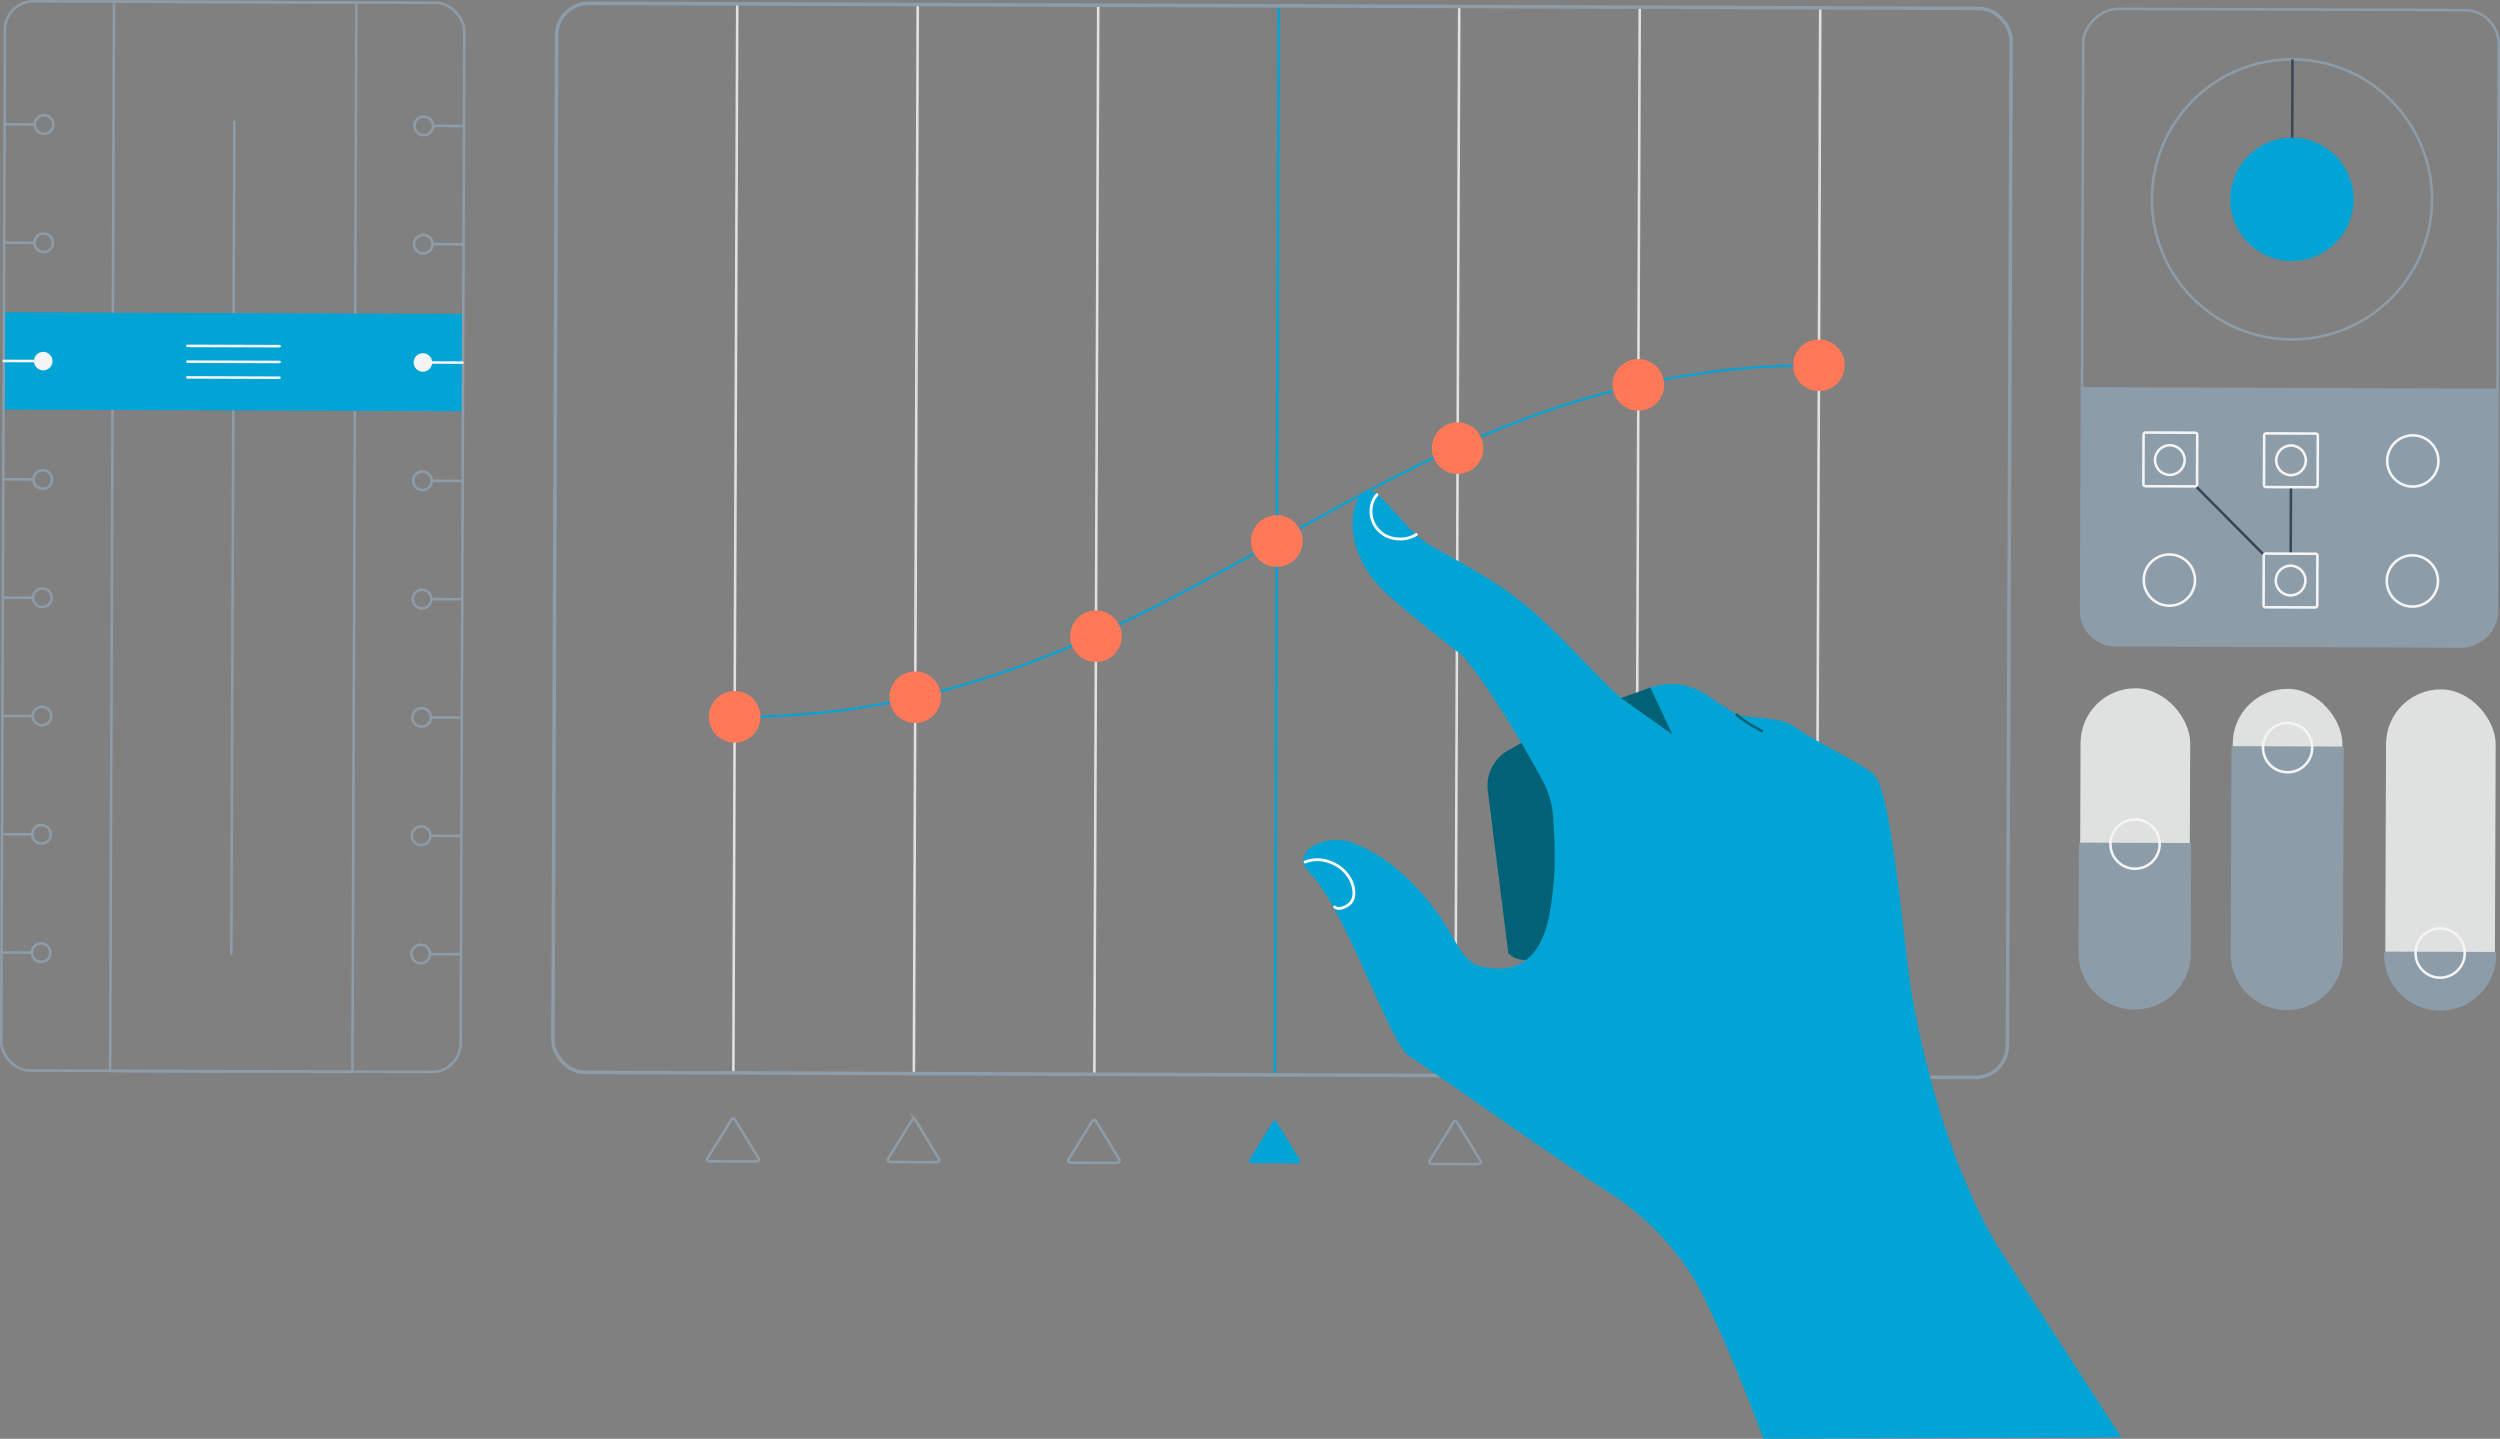
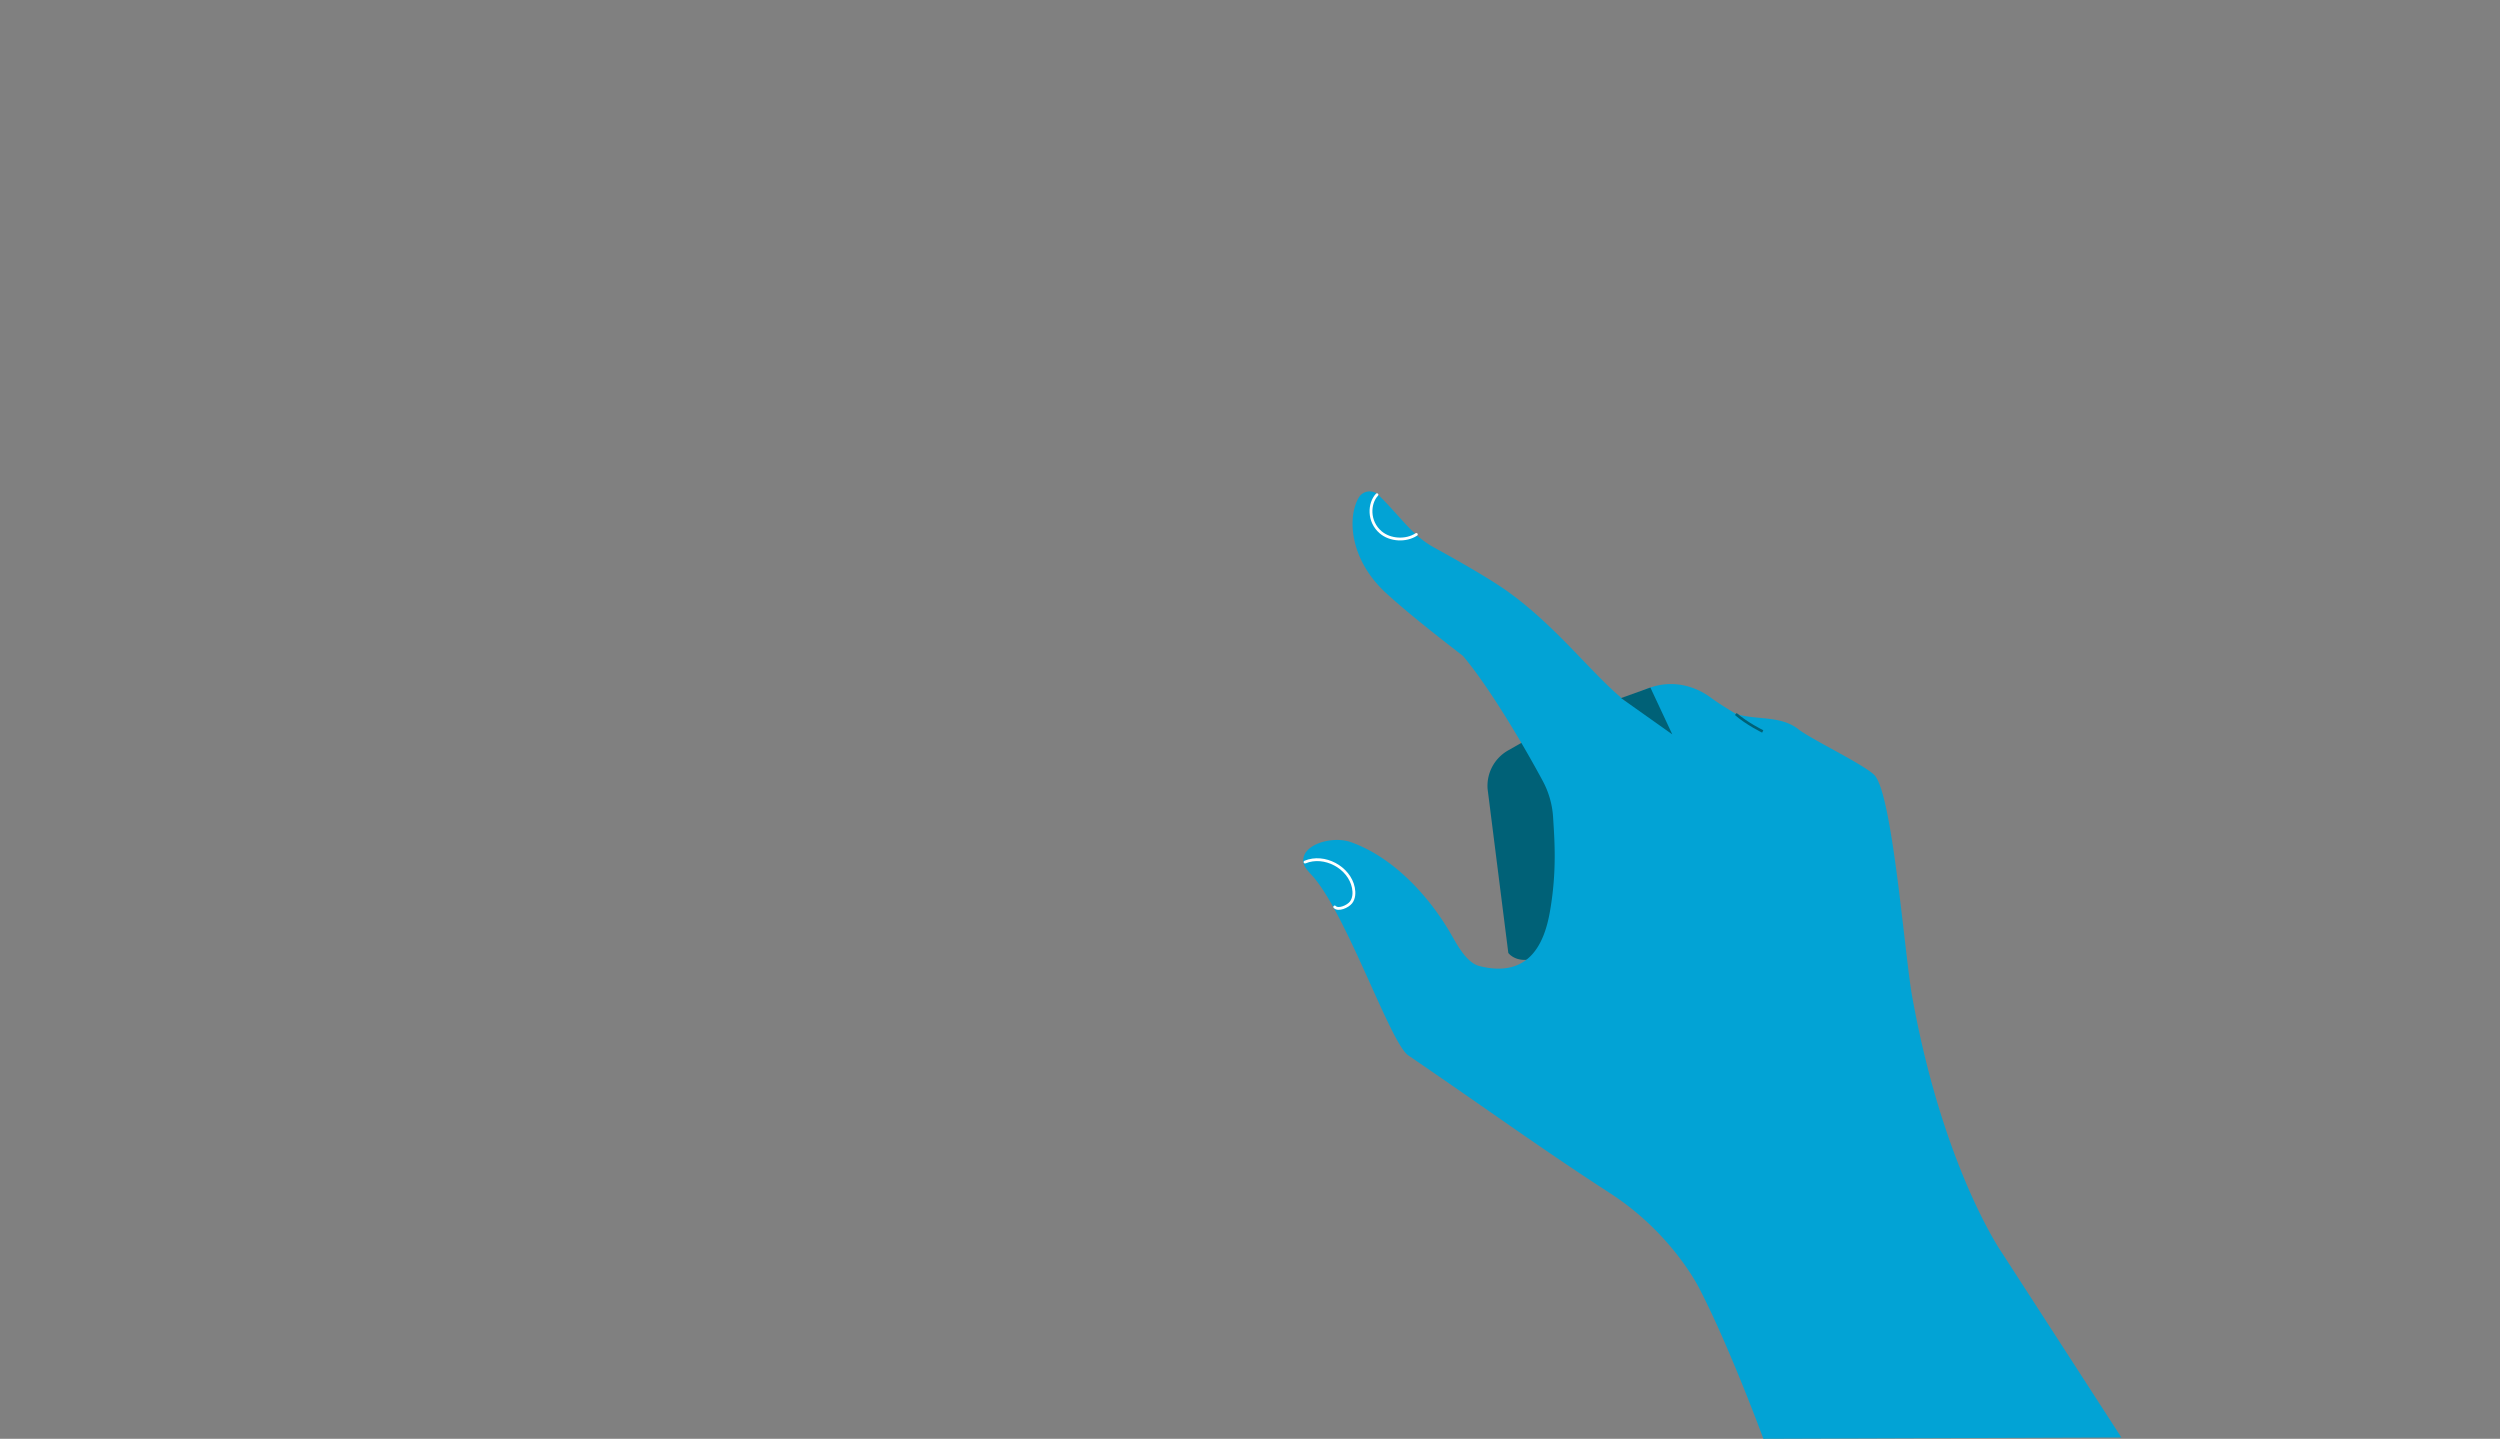
<svg xmlns="http://www.w3.org/2000/svg" width="1421.7" height="818.2" viewBox="0 0 1421.7 818.2">
  <rect x="0" y="0" width="1421.7" height="818.2" fill="#808080" stroke="none" />
  <defs>
    <style>.cls-1,.cls-10,.cls-11,.cls-12,.cls-13,.cls-15,.cls-16,.cls-19,.cls-20,.cls-3,.cls-8,.cls-9{fill:none;}.cls-2{clip-path:url(#clip-path);}.cls-11,.cls-15,.cls-3,.cls-6{stroke:#8d9ca9;}.cls-12,.cls-13,.cls-15,.cls-19,.cls-3,.cls-6,.cls-9{stroke-linecap:round;}.cls-12,.cls-13,.cls-15,.cls-19,.cls-3,.cls-6,.cls-8{stroke-linejoin:round;}.cls-10,.cls-11,.cls-12,.cls-13,.cls-3,.cls-6,.cls-8,.cls-9{stroke-width:1.47px;}.cls-4{fill:#02a3d5;}.cls-5{fill:#dee1e0;}.cls-6,.cls-7{fill:#8d9ca9;}.cls-13,.cls-8{stroke:#394859;}.cls-16,.cls-9{stroke:#02a3d5;}.cls-10,.cls-11,.cls-16,.cls-20,.cls-9{stroke-miterlimit:10;}.cls-10{stroke:#dee1e0;}.cls-12{stroke:#f4f4f4;}.cls-14{fill:#f4f4f4;}.cls-15{stroke-width:2px;}.cls-16{stroke-width:1.3px;}.cls-17{fill:#ff7959;}.cls-18{fill:#006177;}.cls-19{stroke:#fff;stroke-width:1.61px;}.cls-20{stroke:#006177;stroke-width:1.52px;}</style>
    <clipPath id="clip-path" transform="translate(-26.33 -69.54)">
-       <rect class="cls-1" x="1.6" y="2.66" width="1470.53" height="884.92" transform="translate(1.62 -2.66) rotate(0.21)" />
-     </clipPath>
+       </clipPath>
  </defs>
  <title>Asset 3</title>
  <g id="Layer_2" data-name="Layer 2">
    <g id="Layer_1-2" data-name="Layer 1">
      <g class="cls-2">
        <rect class="cls-3" x="-145.14" y="305.88" width="608.18" height="137.8" transform="translate(-242.73 462.83) rotate(-89.79)" />
        <line class="cls-3" x1="133.25" y1="69.33" x2="131.54" y2="542.15" />
        <rect class="cls-4" x="28.42" y="247.61" width="260.84" height="55.35" transform="translate(-25.33 -70.12) rotate(0.21)" />
        <rect class="cls-5" x="1209.31" y="460.89" width="62.35" height="182" rx="31.18" transform="translate(-24.33 -74.03) rotate(0.21)" />
        <rect class="cls-5" x="1383.03" y="461.52" width="62.35" height="182" rx="31.18" transform="translate(-24.32 -74.66) rotate(0.21)" />
        <rect class="cls-5" x="1295.85" y="461.21" width="62.35" height="182" rx="31.18" transform="translate(-24.32 -74.34) rotate(0.21)" />
        <path class="cls-6" d="M1382.82,611.42v.81a31.18,31.18,0,0,0,31.07,31.29h0a31.17,31.17,0,0,0,31.28-31.06v-.82Z" transform="translate(-26.33 -69.54)" />
        <circle class="cls-3" cx="24.82" cy="138.07" r="5.28" />
        <line class="cls-3" x1="19.53" y1="138.05" x2="2.38" y2="137.99" />
        <circle class="cls-3" cx="24.33" cy="272.63" r="5.28" />
        <line class="cls-3" x1="19.05" y1="272.61" x2="1.89" y2="272.55" />
        <circle class="cls-3" cx="24.09" cy="339.91" r="5.28" />
        <line class="cls-3" x1="18.8" y1="339.9" x2="1.65" y2="339.83" />
        <circle class="cls-3" cx="23.85" cy="407.2" r="5.28" />
        <line class="cls-3" x1="18.56" y1="407.18" x2="1.41" y2="407.12" />
        <circle class="cls-3" cx="23.6" cy="474.48" r="5.28" />
        <line class="cls-3" x1="18.32" y1="474.46" x2="1.16" y2="474.4" />
        <circle class="cls-3" cx="23.36" cy="541.76" r="5.28" />
        <line class="cls-3" x1="18.07" y1="541.74" x2="0.92" y2="541.68" />
-         <circle class="cls-3" cx="240.73" cy="138.85" r="5.28" />
        <line class="cls-3" x1="246.02" y1="138.87" x2="263.17" y2="138.93" />
        <circle class="cls-3" cx="240.25" cy="273.41" r="5.28" />
        <line class="cls-3" x1="245.53" y1="273.43" x2="262.69" y2="273.5" />
        <circle class="cls-3" cx="240" cy="340.7" r="5.28" />
        <line class="cls-3" x1="245.29" y1="340.72" x2="262.44" y2="340.78" />
        <circle class="cls-3" cx="239.76" cy="407.98" r="5.28" />
        <line class="cls-3" x1="245.05" y1="408" x2="262.2" y2="408.06" />
        <circle class="cls-3" cx="239.52" cy="475.26" r="5.28" />
        <line class="cls-3" x1="244.8" y1="475.28" x2="261.95" y2="475.34" />
        <circle class="cls-3" cx="239.27" cy="542.54" r="5.28" />
        <line class="cls-3" x1="244.56" y1="542.56" x2="261.71" y2="542.62" />
        <rect class="cls-3" x="1147.61" y="137.7" width="361.88" height="236.33" rx="19.53" transform="translate(1041.54 1513.93) rotate(-89.79)" />
        <line class="cls-3" x1="1183.92" y1="220.89" x2="1420.25" y2="221.75" />
        <path class="cls-7" d="M1446.58,291.29l-.46,127.47a18.46,18.46,0,0,1-18.53,18.4l-199.4-.72a18.48,18.48,0,0,1-18.4-18.53l.46-127.47" transform="translate(-26.33 -69.54)" />
        <rect class="cls-3" x="28.11" y="70.69" width="261.23" height="608.04" rx="16.22" transform="translate(-24.97 -70.12) rotate(0.21)" />
        <circle class="cls-3" cx="1303.4" cy="113.39" r="79.64" />
        <line class="cls-8" x1="1303.4" y1="113.39" x2="1303.69" y2="33.75" />
        <circle class="cls-4" cx="1303.4" cy="113.39" r="35.08" />
        <line class="cls-9" x1="727.19" y1="3.3" x2="724.99" y2="611.24" />
        <line class="cls-10" x1="624.54" y1="2.93" x2="622.34" y2="610.87" />
        <line class="cls-10" x1="521.9" y1="2.56" x2="519.7" y2="610.5" />
        <line class="cls-10" x1="419.25" y1="2.19" x2="417.05" y2="610.13" />
        <line class="cls-10" x1="1035.12" y1="4.41" x2="1032.92" y2="612.36" />
        <line class="cls-10" x1="932.48" y1="4.04" x2="930.28" y2="611.98" />
        <line class="cls-10" x1="829.83" y1="3.67" x2="827.63" y2="611.61" />
        <path class="cls-11" d="M1058.12,708.44l-13.53,21.9a1.22,1.22,0,0,0,1,1.86l26.9.1a1.22,1.22,0,0,0,1-1.85l-13.36-22A1.22,1.22,0,0,0,1058.12,708.44Z" transform="translate(-26.33 -69.54)" />
-         <path class="cls-11" d="M955.47,708.07,942,730a1.22,1.22,0,0,0,1,1.86l26.89.09a1.22,1.22,0,0,0,1-1.85l-13.37-22A1.22,1.22,0,0,0,955.47,708.07Z" transform="translate(-26.33 -69.54)" />
        <path class="cls-4" d="M752.26,707.33l13.37,22a1.22,1.22,0,0,1-1,1.85l-26.89-.1a1.21,1.21,0,0,1-1-1.85l13.52-21.9A1.22,1.22,0,0,1,752.26,707.33Z" transform="translate(-26.33 -69.54)" />
        <path class="cls-11" d="M854.91,707.71l13.36,22a1.21,1.21,0,0,1-1,1.85l-26.9-.09a1.22,1.22,0,0,1-1-1.86l13.53-21.9A1.22,1.22,0,0,1,854.91,707.71Z" transform="translate(-26.33 -69.54)" />
        <path class="cls-11" d="M647.54,707,634,728.85a1.22,1.22,0,0,0,1,1.86l26.9.1a1.22,1.22,0,0,0,1-1.85l-13.36-22A1.22,1.22,0,0,0,647.54,707Z" transform="translate(-26.33 -69.54)" />
        <path class="cls-11" d="M544.89,706.58l-13.52,21.9a1.22,1.22,0,0,0,1,1.86l26.89.1a1.22,1.22,0,0,0,1.05-1.85l-13.37-22A1.22,1.22,0,0,0,544.89,706.58Z" transform="translate(-26.33 -69.54)" />
        <path class="cls-11" d="M442.25,706.21l-13.53,21.9a1.22,1.22,0,0,0,1,1.86l26.9.1a1.22,1.22,0,0,0,1.05-1.85l-13.37-22A1.22,1.22,0,0,0,442.25,706.21Z" transform="translate(-26.33 -69.54)" />
        <circle class="cls-12" cx="1372.12" cy="262.14" r="14.57" />
        <circle class="cls-12" cx="1233.69" cy="329.89" r="14.57" />
        <circle class="cls-12" cx="1371.87" cy="330.39" r="14.57" />
        <circle class="cls-12" cx="1233.94" cy="261.64" r="8.43" />
        <line class="cls-13" x1="1249.03" y1="276.84" x2="1287.41" y2="315.5" />
        <rect class="cls-12" x="1245.35" y="315.59" width="30.52" height="30.52" rx="1.1" transform="translate(1569.68 -998.1) rotate(90.21)" />
        <circle class="cls-14" cx="24.58" cy="205.35" r="5.28" />
        <line class="cls-12" x1="19.29" y1="205.33" x2="2.14" y2="205.27" />
        <circle class="cls-3" cx="25.06" cy="70.79" r="5.28" />
        <line class="cls-3" x1="19.78" y1="70.77" x2="2.63" y2="70.7" />
        <circle class="cls-3" cx="240.98" cy="71.57" r="5.28" />
        <line class="cls-3" x1="246.26" y1="71.59" x2="263.42" y2="71.65" />
        <circle class="cls-14" cx="240.49" cy="206.13" r="5.28" />
        <line class="cls-12" x1="245.78" y1="206.15" x2="262.93" y2="206.21" />
        <line class="cls-12" x1="106.53" y1="214.61" x2="158.91" y2="214.8" />
        <line class="cls-12" x1="106.56" y1="205.65" x2="158.95" y2="205.84" />
        <line class="cls-12" x1="106.59" y1="196.68" x2="158.98" y2="196.87" />
        <path class="cls-6" d="M1296.06,494.6l-.42,117.32a31.18,31.18,0,0,0,31.06,31.29h0A31.18,31.18,0,0,0,1358,612.14l.42-117.31Z" transform="translate(-26.33 -69.54)" />
        <path class="cls-6" d="M1209.32,549.46l-.23,62.14a31.18,31.18,0,0,0,31.06,31.29h0a31.17,31.17,0,0,0,31.29-31.06l.23-62.14Z" transform="translate(-26.33 -69.54)" />
        <circle class="cls-12" cx="1300.91" cy="425.17" r="14" />
        <circle class="cls-12" cx="1214.16" cy="480.03" r="14" />
        <circle class="cls-12" cx="1387.66" cy="541.99" r="14" />
        <line class="cls-13" x1="1302.67" y1="314.88" x2="1302.81" y2="277.04" />
        <circle class="cls-12" cx="1302.62" cy="330.14" r="8.43" />
        <rect class="cls-12" x="1313.69" y="384.43" width="30.52" height="30.52" rx="1.1" transform="translate(1707.11 -997.35) rotate(90.21)" />
        <circle class="cls-12" cx="1302.86" cy="261.78" r="8.43" />
        <rect class="cls-12" x="1313.94" y="316.07" width="30.52" height="30.52" rx="1.1" transform="translate(1639 -1066.21) rotate(90.21)" />
        <rect class="cls-15" x="341.84" y="72.85" width="827.14" height="607.95" rx="18.21" transform="translate(-24.96 -72.28) rotate(0.21)" />
        <path class="cls-16" d="M1060.72,277.24c-256.24-.92-360.71,200.88-616.6,200h0" transform="translate(-26.33 -69.54)" />
        <circle class="cls-17" cx="417.79" cy="407.65" r="14.67" />
        <circle class="cls-17" cx="520.47" cy="396.49" r="14.67" />
        <circle class="cls-17" cx="623.25" cy="361.81" r="14.67" />
        <circle class="cls-17" cx="1034.39" cy="207.7" r="14.67" />
        <circle class="cls-17" cx="931.7" cy="218.85" r="14.67" />
        <circle class="cls-17" cx="828.92" cy="254.83" r="14.67" />
        <circle class="cls-17" cx="726.09" cy="307.67" r="14.67" />
      </g>
      <path class="cls-18" d="M920.19,475.69,883.94,496.3a23.14,23.14,0,0,0-11.63,22l11.77,93.17s6.56,9.15,22.43-.45,7.6-74.8,7.6-74.8l32.17-15.64Z" transform="translate(-26.33 -69.54)" />
      <path class="cls-4" d="M1164.44,781.43s-33.18-48-50.7-145.23c-4.35-24.13-11.24-115.91-21.6-126-6.37-6.19-36-20.33-43.18-26-10-7.9-24-5.09-35.32-8.62,0,0-8.69-5.08-14.34-9.26-12.71-9.41-31.47-12.08-48.19,2.31-18-14-38.47-41.76-66.61-62.16-8.64-6.26-22.88-14.68-42.73-25.63-12.42-6.85-18.15-16.59-31.72-30A7.21,7.21,0,0,0,799,352.55c-6.45,10.91-5.53,35.2,16.07,54.73,11,10,25.36,21.49,43.19,35.24C871.42,458,890,488.27,903.69,513.7a50,50,0,0,1,5.85,20.56c.79,12.65,2.25,30.72-1.81,53.75-2.83,16.06-10.65,38.32-40.08,30.91-7.18-1.81-12.49-11.74-15.9-17.71-12.43-21.72-32.89-44.16-57.28-52.79-10.62-3.76-28.58,1.46-26.9,11.71.52,3.15,4.17,6.28,6.25,8.81,19.62,23.93,43.32,93.91,53.38,100.78,47.89,32.7,75.83,53.2,114.65,78.31,36.46,23.59,51.46,55.41,51.46,55.41,17,33.09,35.82,84.3,35.82,84.3l203.6-.73Z" transform="translate(-26.33 -69.54)" />
      <path class="cls-19" d="M768.48,559.78c10.94-4.59,25.17,3,27.5,14.59.57,2.87.43,6.1-1.38,8.4s-7.24,4.68-9.24,2.54" transform="translate(-26.33 -69.54)" />
      <path class="cls-19" d="M809.38,350.87c-4.56,4.89-5.15,15.19,2.12,21.39,5.37,4.59,14.39,5.09,20.28,1.2" transform="translate(-26.33 -69.54)" />
      <polygon class="cls-18" points="921.86 396.98 951 417.64 938.54 390.99 921.86 396.98" />
      <path class="cls-20" d="M1013.43,475.59c6.27,5.49,15.33,9.91,15.33,9.91" transform="translate(-26.33 -69.54)" />
    </g>
  </g>
</svg>